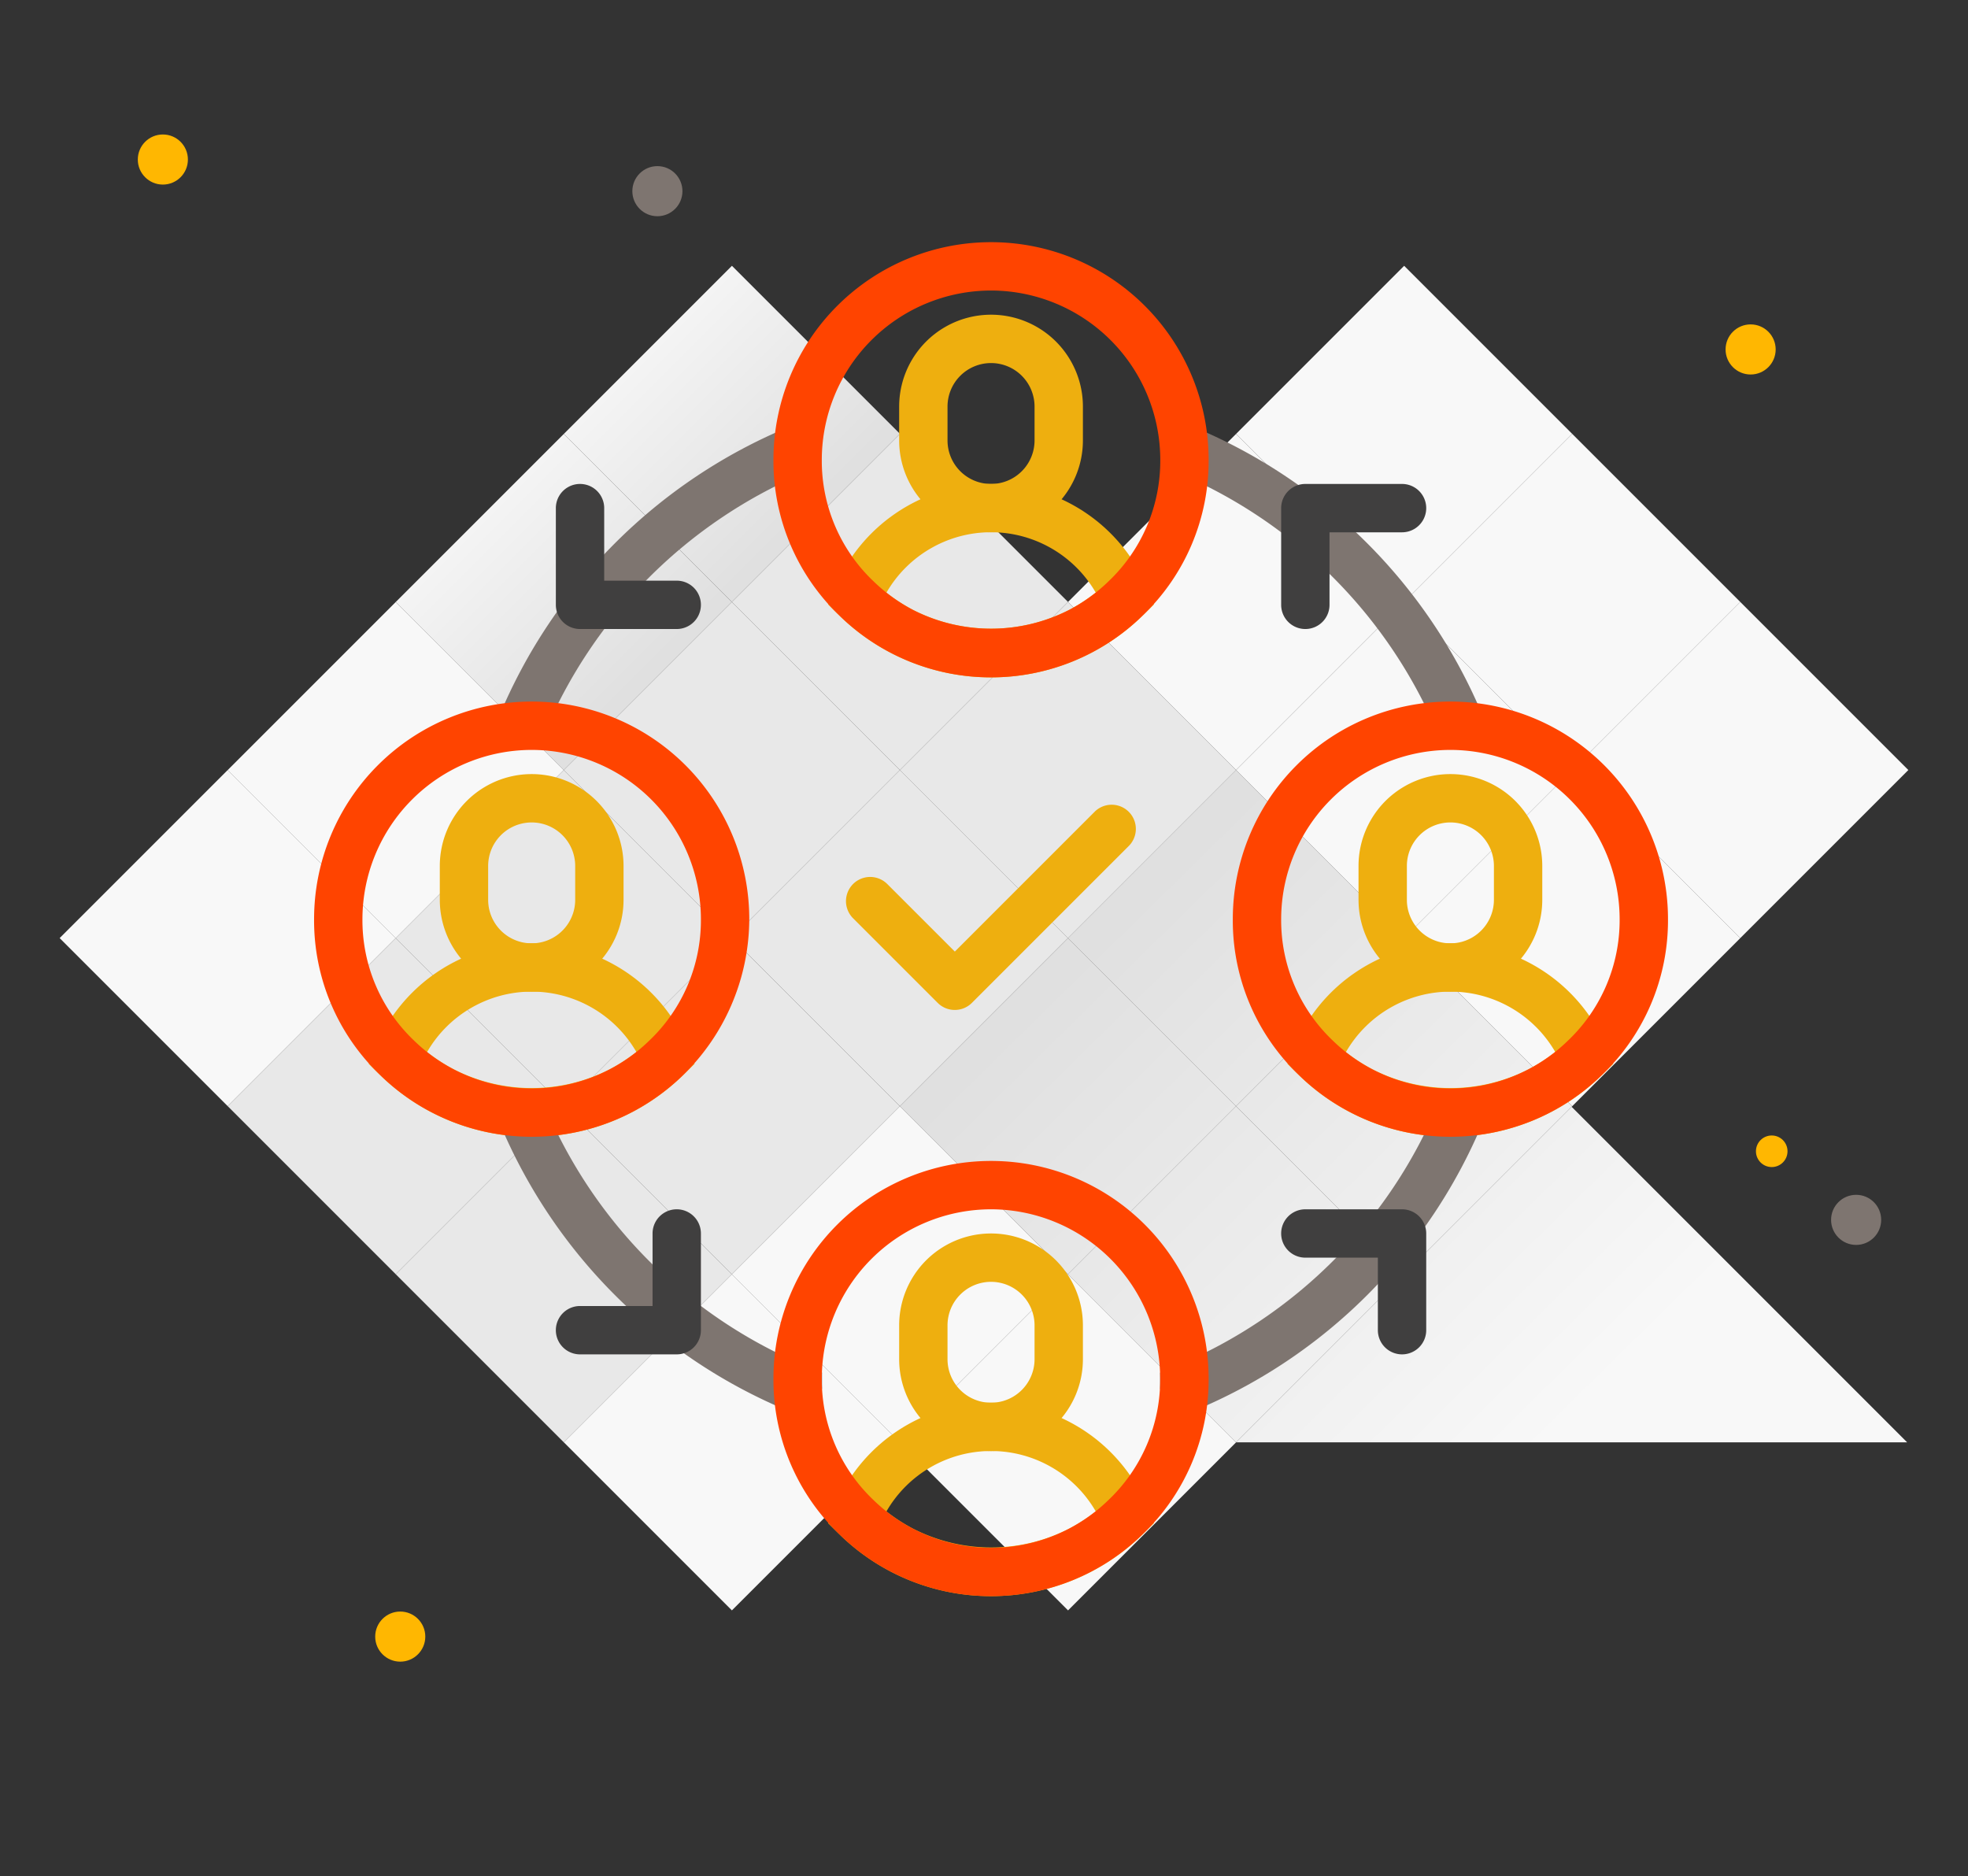
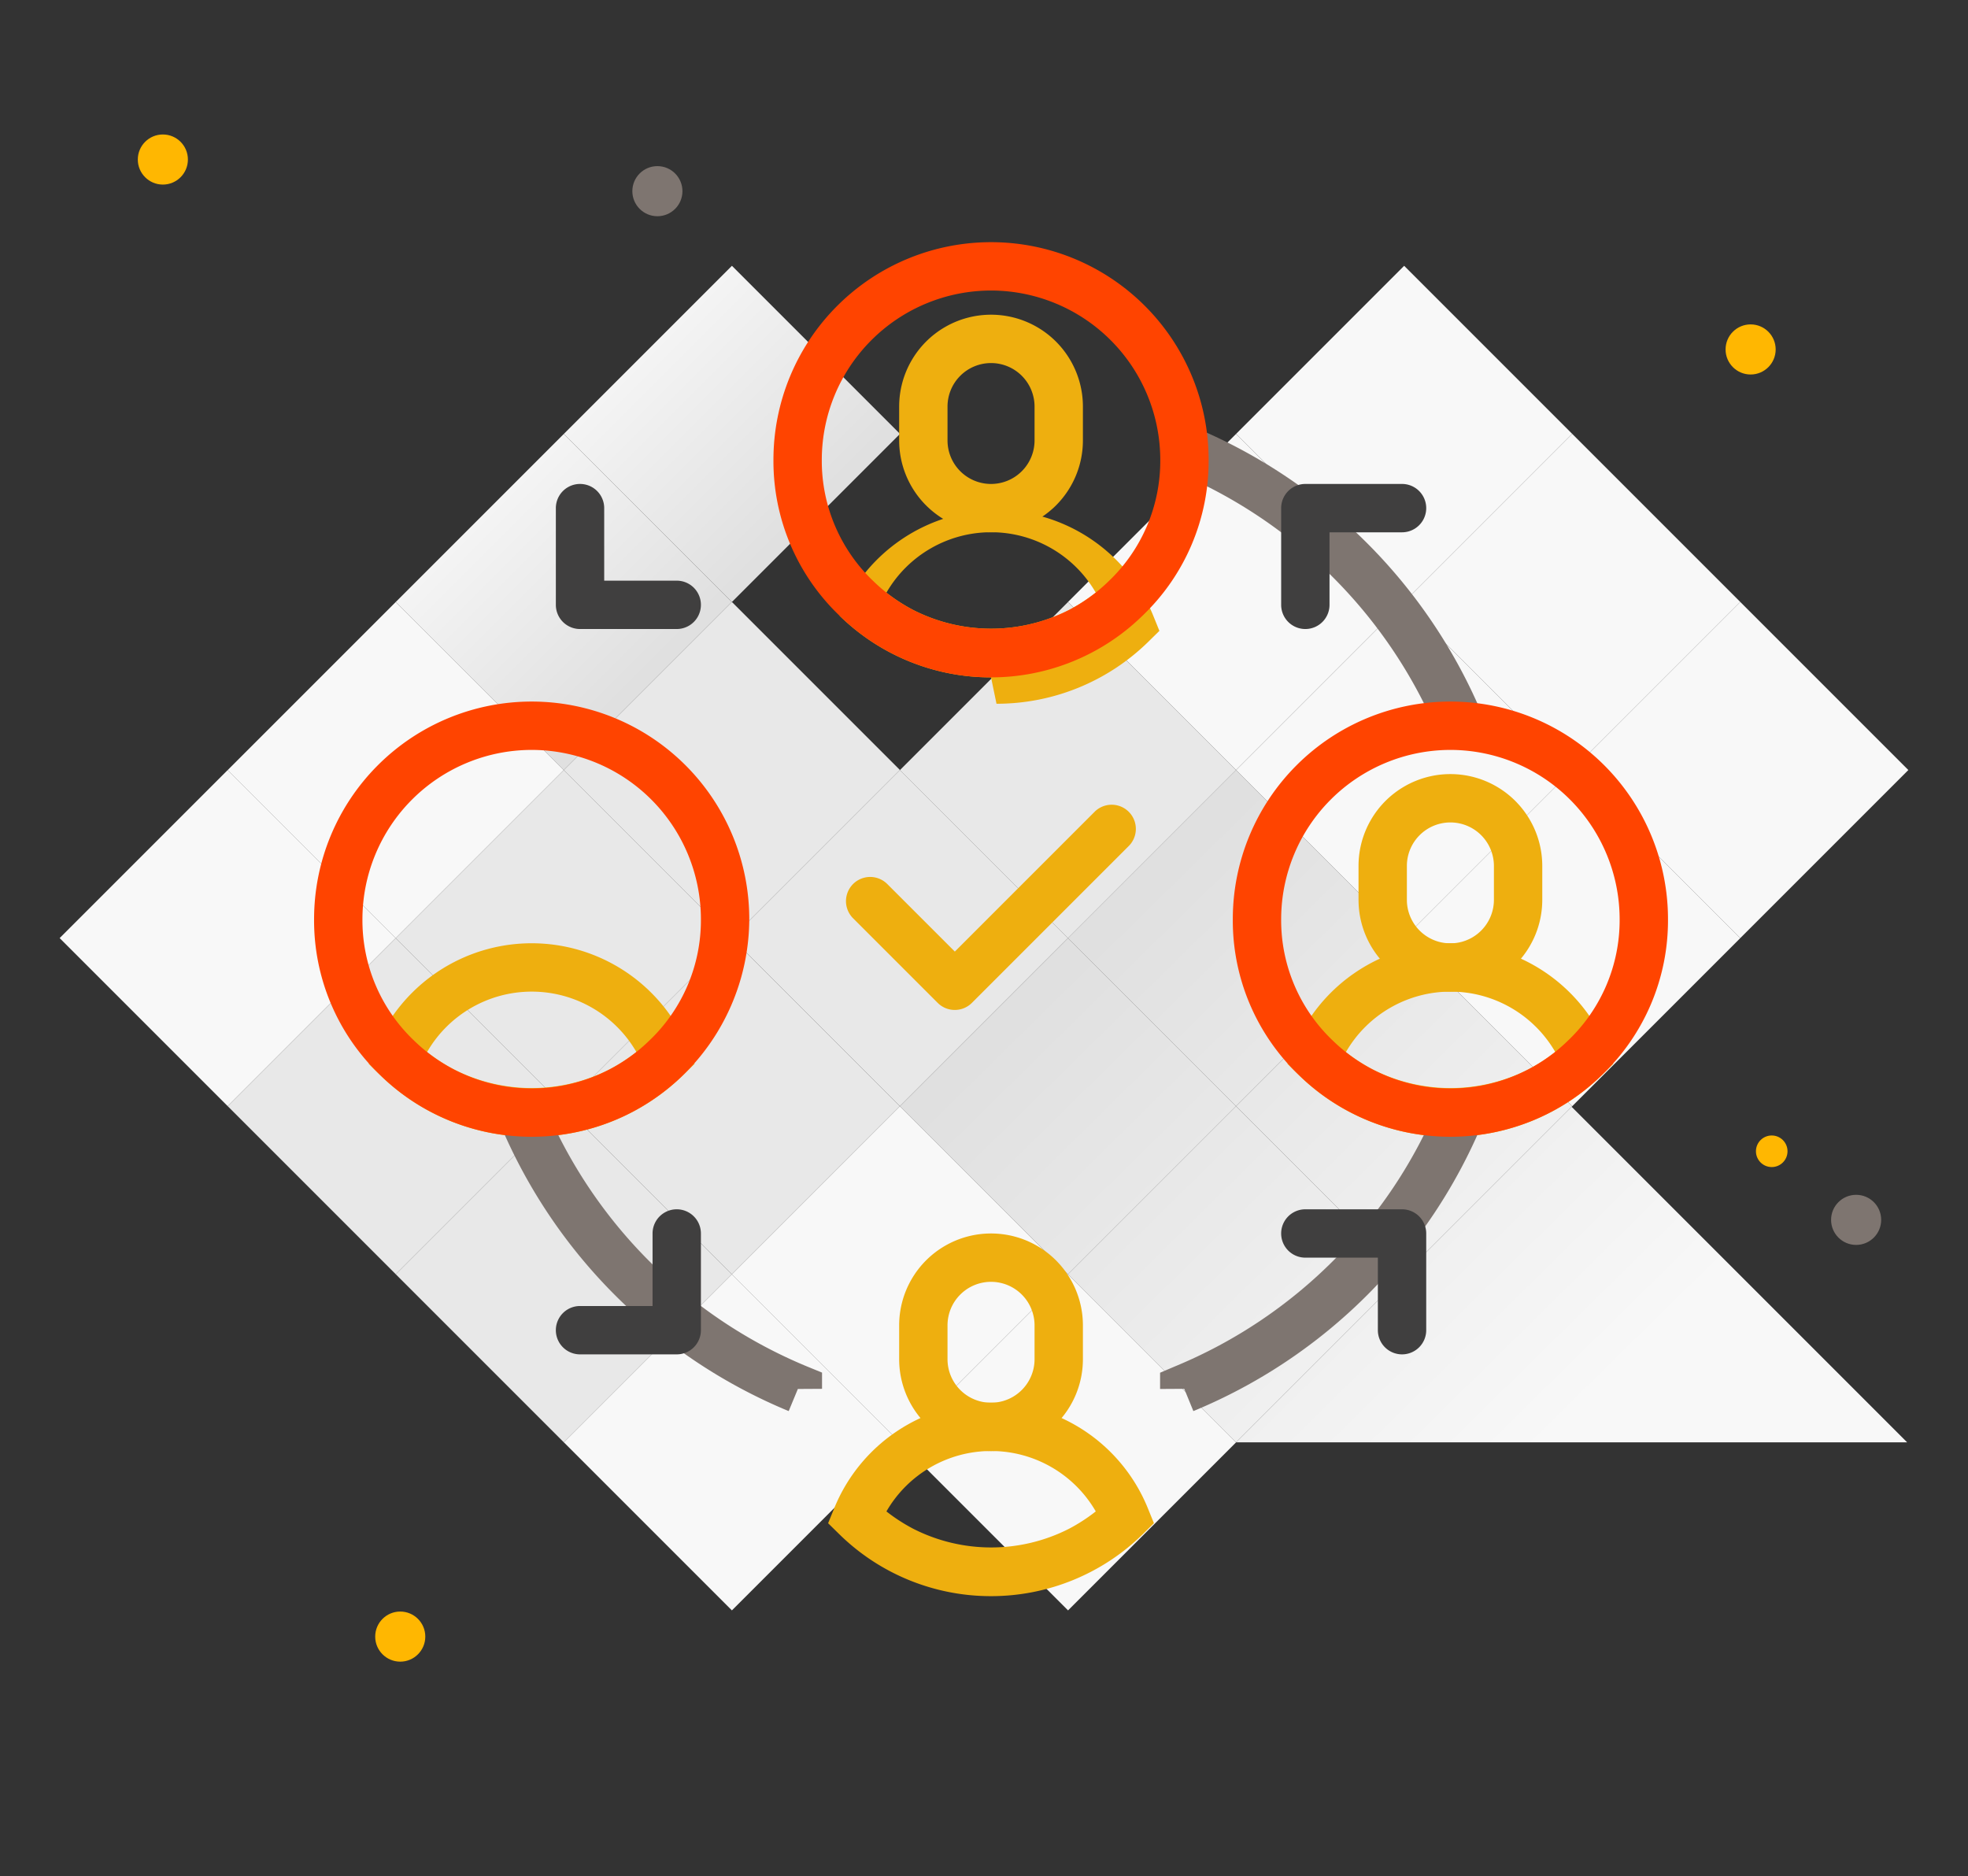
<svg xmlns="http://www.w3.org/2000/svg" xmlns:xlink="http://www.w3.org/1999/xlink" viewBox="0 0 814 776">
  <rect x="0" y="0" width="814" height="776" fill="#333333" stroke="none" />
  <defs>
    <style>.cls-1{fill:#f8f8f8;}.cls-2{fill:url(#Dégradé_sans_nom_18);}.cls-3{fill:url(#Dégradé_sans_nom_18-2);}.cls-4{fill:url(#Dégradé_sans_nom_18-3);}.cls-5{fill:url(#Dégradé_sans_nom_18-4);}.cls-6{fill:url(#Dégradé_sans_nom_18-5);}.cls-7{fill:#e8e8e8;}.cls-8{fill:url(#Dégradé_sans_nom_18-6);}.cls-9{fill:url(#Dégradé_sans_nom_18-7);}.cls-10{fill:#eeaf0f;}.cls-11{fill:#7e7570;}.cls-12{fill:#403f3f;}.cls-13{fill:#f40;}.cls-14{fill:#ffb701;}</style>
    <linearGradient id="Dégradé_sans_nom_18" x1="207.48" y1="215.14" x2="403.61" y2="414.38" gradientTransform="translate(140.52 450.98) rotate(-45)" gradientUnits="userSpaceOnUse">
      <stop offset="0" stop-color="#f8f8f8" />
      <stop offset="1" stop-color="#e0e0e0" />
    </linearGradient>
    <linearGradient id="Dégradé_sans_nom_18-2" x1="277.53" y1="146.17" x2="473.67" y2="345.42" gradientTransform="translate(71 618.8) rotate(-45)" xlink:href="#Dégradé_sans_nom_18" />
    <linearGradient id="Dégradé_sans_nom_18-3" x1="208.03" y1="214.59" x2="404.16" y2="413.84" gradientTransform="translate(-27.3 381.47) rotate(-45)" xlink:href="#Dégradé_sans_nom_18" />
    <linearGradient id="Dégradé_sans_nom_18-4" x1="278.08" y1="145.63" x2="474.22" y2="344.88" gradientTransform="translate(-96.82 549.29) rotate(-45)" xlink:href="#Dégradé_sans_nom_18" />
    <linearGradient id="Dégradé_sans_nom_18-5" x1="254.84" y1="131.57" x2="334.25" y2="210.98" gradientTransform="translate(643.69 92.29) rotate(135)" xlink:href="#Dégradé_sans_nom_18" />
    <linearGradient id="Dégradé_sans_nom_18-6" x1="241.8" y1="181.34" x2="437.94" y2="380.59" gradientTransform="translate(887.48 773.45) rotate(180)" xlink:href="#Dégradé_sans_nom_18" />
    <linearGradient id="Dégradé_sans_nom_18-7" x1="185.33" y1="201.09" x2="264.74" y2="280.49" gradientTransform="translate(574.18 260.11) rotate(135)" xlink:href="#Dégradé_sans_nom_18" />
  </defs>
  <g id="Layer_6" data-name="Layer 6">
    <rect class="cls-1" x="392.6" y="547.39" width="98.31" height="98.31" transform="translate(332.31 1330.73) rotate(-135)" />
    <rect class="cls-1" x="253.58" y="547.39" width="98.31" height="98.31" transform="translate(94.97 1232.42) rotate(-135)" />
    <rect class="cls-1" x="670.66" y="269.33" width="98.31" height="98.31" transform="translate(1003.59 1052.67) rotate(-135)" />
    <rect class="cls-1" x="601.14" y="338.85" width="98.31" height="98.31" transform="translate(835.77 1122.19) rotate(-135)" />
    <rect class="cls-2" x="531.63" y="408.36" width="98.31" height="98.31" transform="translate(667.95 1191.7) rotate(-135)" />
    <rect class="cls-3" x="462.12" y="477.87" width="98.31" height="98.31" transform="translate(500.13 1261.21) rotate(-135)" />
    <rect class="cls-1" x="601.14" y="199.82" width="98.31" height="98.31" transform="translate(934.08 884.85) rotate(-135)" />
    <rect class="cls-1" x="531.63" y="269.33" width="98.31" height="98.31" transform="translate(766.26 954.37) rotate(-135)" />
    <rect class="cls-4" x="462.12" y="338.85" width="98.31" height="98.31" transform="translate(598.44 1023.88) rotate(-135)" />
    <rect class="cls-5" x="392.6" y="408.36" width="98.31" height="98.31" transform="translate(430.62 1093.39) rotate(-135)" />
    <rect class="cls-1" x="531.63" y="130.31" width="98.31" height="98.31" transform="translate(864.56 717.03) rotate(-135)" />
    <rect class="cls-6" x="253.58" y="130.31" width="98.31" height="98.31" transform="translate(389.9 520.42) rotate(-135)" />
-     <rect class="cls-7" x="323.09" y="199.82" width="98.31" height="98.31" transform="translate(459.41 688.24) rotate(-135)" />
    <rect class="cls-1" x="462.12" y="199.82" width="98.31" height="98.31" transform="translate(696.74 786.55) rotate(-135)" />
    <rect class="cls-7" x="392.6" y="269.33" width="98.31" height="98.31" transform="translate(528.92 856.06) rotate(-135)" />
    <rect class="cls-1" x="323.09" y="477.87" width="98.31" height="98.31" transform="translate(262.79 1162.91) rotate(-135)" />
    <rect class="cls-7" x="323.09" y="338.85" width="98.31" height="98.31" transform="translate(361.1 925.57) rotate(-135)" />
    <rect class="cls-7" x="253.58" y="408.36" width="98.31" height="98.31" transform="translate(193.28 995.09) rotate(-135)" />
    <rect class="cls-7" x="184.06" y="477.87" width="98.31" height="98.31" transform="translate(25.46 1064.6) rotate(-135)" />
    <polygon class="cls-8" points="511.27 596.54 650.05 457.76 788.82 596.54 511.27 596.54" />
    <rect class="cls-7" x="253.58" y="269.33" width="98.31" height="98.31" transform="translate(291.59 757.75) rotate(-135)" />
    <rect class="cls-7" x="184.06" y="338.85" width="98.31" height="98.31" transform="translate(123.77 827.27) rotate(-135)" />
    <rect class="cls-7" x="114.55" y="408.36" width="98.31" height="98.31" transform="translate(-44.05 896.78) rotate(-135)" />
    <rect class="cls-9" x="184.06" y="199.82" width="98.31" height="98.31" transform="translate(222.07 589.93) rotate(-135)" />
    <rect class="cls-1" x="114.55" y="269.33" width="98.31" height="98.31" transform="translate(54.25 659.45) rotate(-135)" />
    <rect class="cls-1" x="45.04" y="338.85" width="98.31" height="98.31" transform="translate(-113.57 728.96) rotate(-135)" />
  </g>
  <g id="Calque_6" data-name="Calque 6">
-     <path class="cls-10" d="M219.91,410.16a38,38,0,0,1-38-38v-14a38,38,0,0,1,76,0v14A38,38,0,0,1,219.91,410.16Zm0-70a18,18,0,0,0-18,18v14a18,18,0,0,0,36,0v-14A18,18,0,0,0,219.91,340.16Z" />
    <path class="cls-10" d="M219.91,470.16a89.54,89.54,0,0,1-62.6-25.45l-4.79-4.7,2.53-6.21a70,70,0,0,1,129.72,0L287.3,440l-4.79,4.7a89.6,89.6,0,0,1-62.6,25.45ZM176.62,435.1a72,72,0,0,0,11,7.13,71,71,0,0,0,64.66,0,72.75,72.75,0,0,0,10.95-7.12,50,50,0,0,0-86.58,0Z" />
    <path class="cls-10" d="M599.91,410.16a38,38,0,0,1-38-38v-14a38,38,0,1,1,76,0v14A38,38,0,0,1,599.91,410.16Zm0-70a18,18,0,0,0-18,18v14a18,18,0,0,0,36,0v-14A18,18,0,0,0,599.91,340.16Z" />
    <path class="cls-10" d="M599.91,470.16a89.6,89.6,0,0,1-62.6-25.45l-4.78-4.7,2.52-6.21a70,70,0,0,1,129.72,0l2.52,6.21-4.78,4.7a89.6,89.6,0,0,1-62.6,25.45ZM556.62,435.1a72.4,72.4,0,0,0,11,7.13,71,71,0,0,0,64.67,0,72.25,72.25,0,0,0,11-7.12,50,50,0,0,0-86.58,0Z" />
    <path class="cls-10" d="M409.91,600.16a38,38,0,0,1-38-38v-14a38,38,0,0,1,76,0v14A38,38,0,0,1,409.91,600.16Zm0-70a18,18,0,0,0-18,18v14a18,18,0,0,0,36,0v-14A18,18,0,0,0,409.91,530.16Z" />
    <path class="cls-10" d="M409.91,660.16a89.48,89.48,0,0,1-62.6-25.46l-4.79-4.7,2.53-6.2a70,70,0,0,1,129.72,0l2.52,6.2-4.77,4.7a89.6,89.6,0,0,1-62.61,25.46ZM366.62,625.1a72.77,72.77,0,0,0,11,7.13,71,71,0,0,0,64.66,0,72.25,72.25,0,0,0,10.95-7.12,50,50,0,0,0-86.58,0Z" />
    <path class="cls-10" d="M409.91,220.16a38,38,0,0,1-38-38v-14a38,38,0,0,1,76,0v14A38,38,0,0,1,409.91,220.16Zm0-70a18,18,0,0,0-18,18v14a18,18,0,0,0,36,0v-14A18,18,0,0,0,409.91,150.16Z" />
-     <path class="cls-10" d="M409.91,280.16a89.54,89.54,0,0,1-62.6-25.45l-4.79-4.7,2.53-6.21a70,70,0,0,1,129.72,0l2.52,6.21-4.78,4.7a89.6,89.6,0,0,1-62.6,25.45ZM366.62,245.1a72.27,72.27,0,0,0,11,7.13,71,71,0,0,0,64.66,0,72.25,72.25,0,0,0,10.95-7.12,50,50,0,0,0-86.58,0Z" />
-     <path class="cls-11" d="M224.86,304.07l-18.5-7.62A221.94,221.94,0,0,1,326.2,176.61l7.62,18.5A201.74,201.74,0,0,0,224.86,304.07Z" />
+     <path class="cls-10" d="M409.91,280.16a89.54,89.54,0,0,1-62.6-25.45a70,70,0,0,1,129.72,0l2.52,6.21-4.78,4.7a89.6,89.6,0,0,1-62.6,25.45ZM366.62,245.1a72.27,72.27,0,0,0,11,7.13,71,71,0,0,0,64.66,0,72.25,72.25,0,0,0,10.95-7.12,50,50,0,0,0-86.58,0Z" />
    <path class="cls-11" d="M493.6,583.62l-3.77-9.21-10,.06v-6.72l6.21-2.64A200.91,200.91,0,0,0,595,456.16l18.49,7.61A221,221,0,0,1,493.6,583.62Z" />
    <path class="cls-11" d="M326.22,583.62A221.06,221.06,0,0,1,206.36,463.77l18.5-7.61a200.91,200.91,0,0,0,108.94,109l6.21,2.54v6.71l-10,.06Z" />
    <path class="cls-11" d="M595,304.07a201.74,201.74,0,0,0-109-109l7.62-18.5A221.89,221.89,0,0,1,613.45,296.45Z" />
    <path class="cls-10" d="M394.91,417.71a10,10,0,0,1-7.07-2.93l-35-35A10,10,0,1,1,367,365.64l27.93,27.93,57.93-57.93A10,10,0,0,1,467,349.78l-65,65A10,10,0,0,1,394.91,417.71Z" />
    <path class="cls-12" d="M539.91,260.16a10,10,0,0,1-10-10v-40a10,10,0,0,1,10-10h40a10,10,0,0,1,0,20h-30v30A10,10,0,0,1,539.91,260.16Z" />
    <path class="cls-12" d="M279.91,560.16h-40a10,10,0,1,1,0-20h30v-30a10,10,0,0,1,20,0v40A10,10,0,0,1,279.91,560.16Z" />
    <path class="cls-12" d="M279.91,260.16h-40a10,10,0,0,1-10-10v-40a10,10,0,0,1,20,0v30h30a10,10,0,1,1,0,20Z" />
    <path class="cls-12" d="M579.91,560.16a10,10,0,0,1-10-10v-30h-30a10,10,0,0,1,0-20h40a10,10,0,0,1,10,10v40A10,10,0,0,1,579.91,560.16Z" />
    <path class="cls-13" d="M219.91,470.16a89.54,89.54,0,0,1-62.6-25.45,88.42,88.42,0,0,1-27.4-64.55,90,90,0,0,1,180,0,90.51,90.51,0,0,1-48.32,79.74A89.6,89.6,0,0,1,219.91,470.16Zm0-160a70.08,70.08,0,0,0-70,70,68.61,68.61,0,0,0,21.3,50.17,69.67,69.67,0,0,0,97.3.1,68.71,68.71,0,0,0,21.4-50.27A70.08,70.08,0,0,0,219.91,310.16Z" />
    <path class="cls-13" d="M599.91,470.16a89.6,89.6,0,0,1-62.6-25.45,88.35,88.35,0,0,1-27.4-64.55,90,90,0,0,1,180,0,88.44,88.44,0,0,1-27.5,64.64,89.55,89.55,0,0,1-62.5,25.36Zm0-160a70.08,70.08,0,0,0-70,70,68.62,68.62,0,0,0,21.31,50.17,69.63,69.63,0,0,0,97.28.1,68.72,68.72,0,0,0,21.41-50.27A70.09,70.09,0,0,0,599.91,310.16Z" />
-     <path class="cls-13" d="M409.91,660.16a89.48,89.48,0,0,1-62.6-25.46,88.38,88.38,0,0,1-27.4-64.54,90,90,0,0,1,180,0A88.41,88.41,0,0,1,472.4,634.8a89.49,89.49,0,0,1-62.49,25.36Zm0-160a70.08,70.08,0,0,0-70,70,68.61,68.61,0,0,0,21.3,50.17,69.66,69.66,0,0,0,81,11.89,69.68,69.68,0,0,0,16.24-11.79,68.67,68.67,0,0,0,21.42-50.27A70.09,70.09,0,0,0,409.91,500.16Z" />
    <path class="cls-13" d="M409.91,280.16a89.54,89.54,0,0,1-62.6-25.45,88.42,88.42,0,0,1-27.4-64.55,90,90,0,0,1,180,0,88.44,88.44,0,0,1-27.5,64.64,89.55,89.55,0,0,1-62.5,25.36Zm0-160a70.08,70.08,0,0,0-70,70,68.61,68.61,0,0,0,21.3,50.17,70.21,70.21,0,0,0,16.38,11.9,71,71,0,0,0,64.66,0,70,70,0,0,0,16.25-11.79,68.72,68.72,0,0,0,21.41-50.27A70.09,70.09,0,0,0,409.91,120.16Z" />
  </g>
  <g id="Calque_7" data-name="Calque 7">
    <circle class="cls-14" cx="732.82" cy="476.16" r="6.53" />
    <circle class="cls-11" cx="271.91" cy="79.07" r="10.36" />
    <circle class="cls-11" cx="767.73" cy="504.53" r="10.36" />
    <circle class="cls-14" cx="724.09" cy="144.53" r="10.36" />
    <circle class="cls-14" cx="165.55" cy="676.89" r="10.36" />
    <circle class="cls-14" cx="67.36" cy="65.98" r="10.36" />
  </g>
</svg>